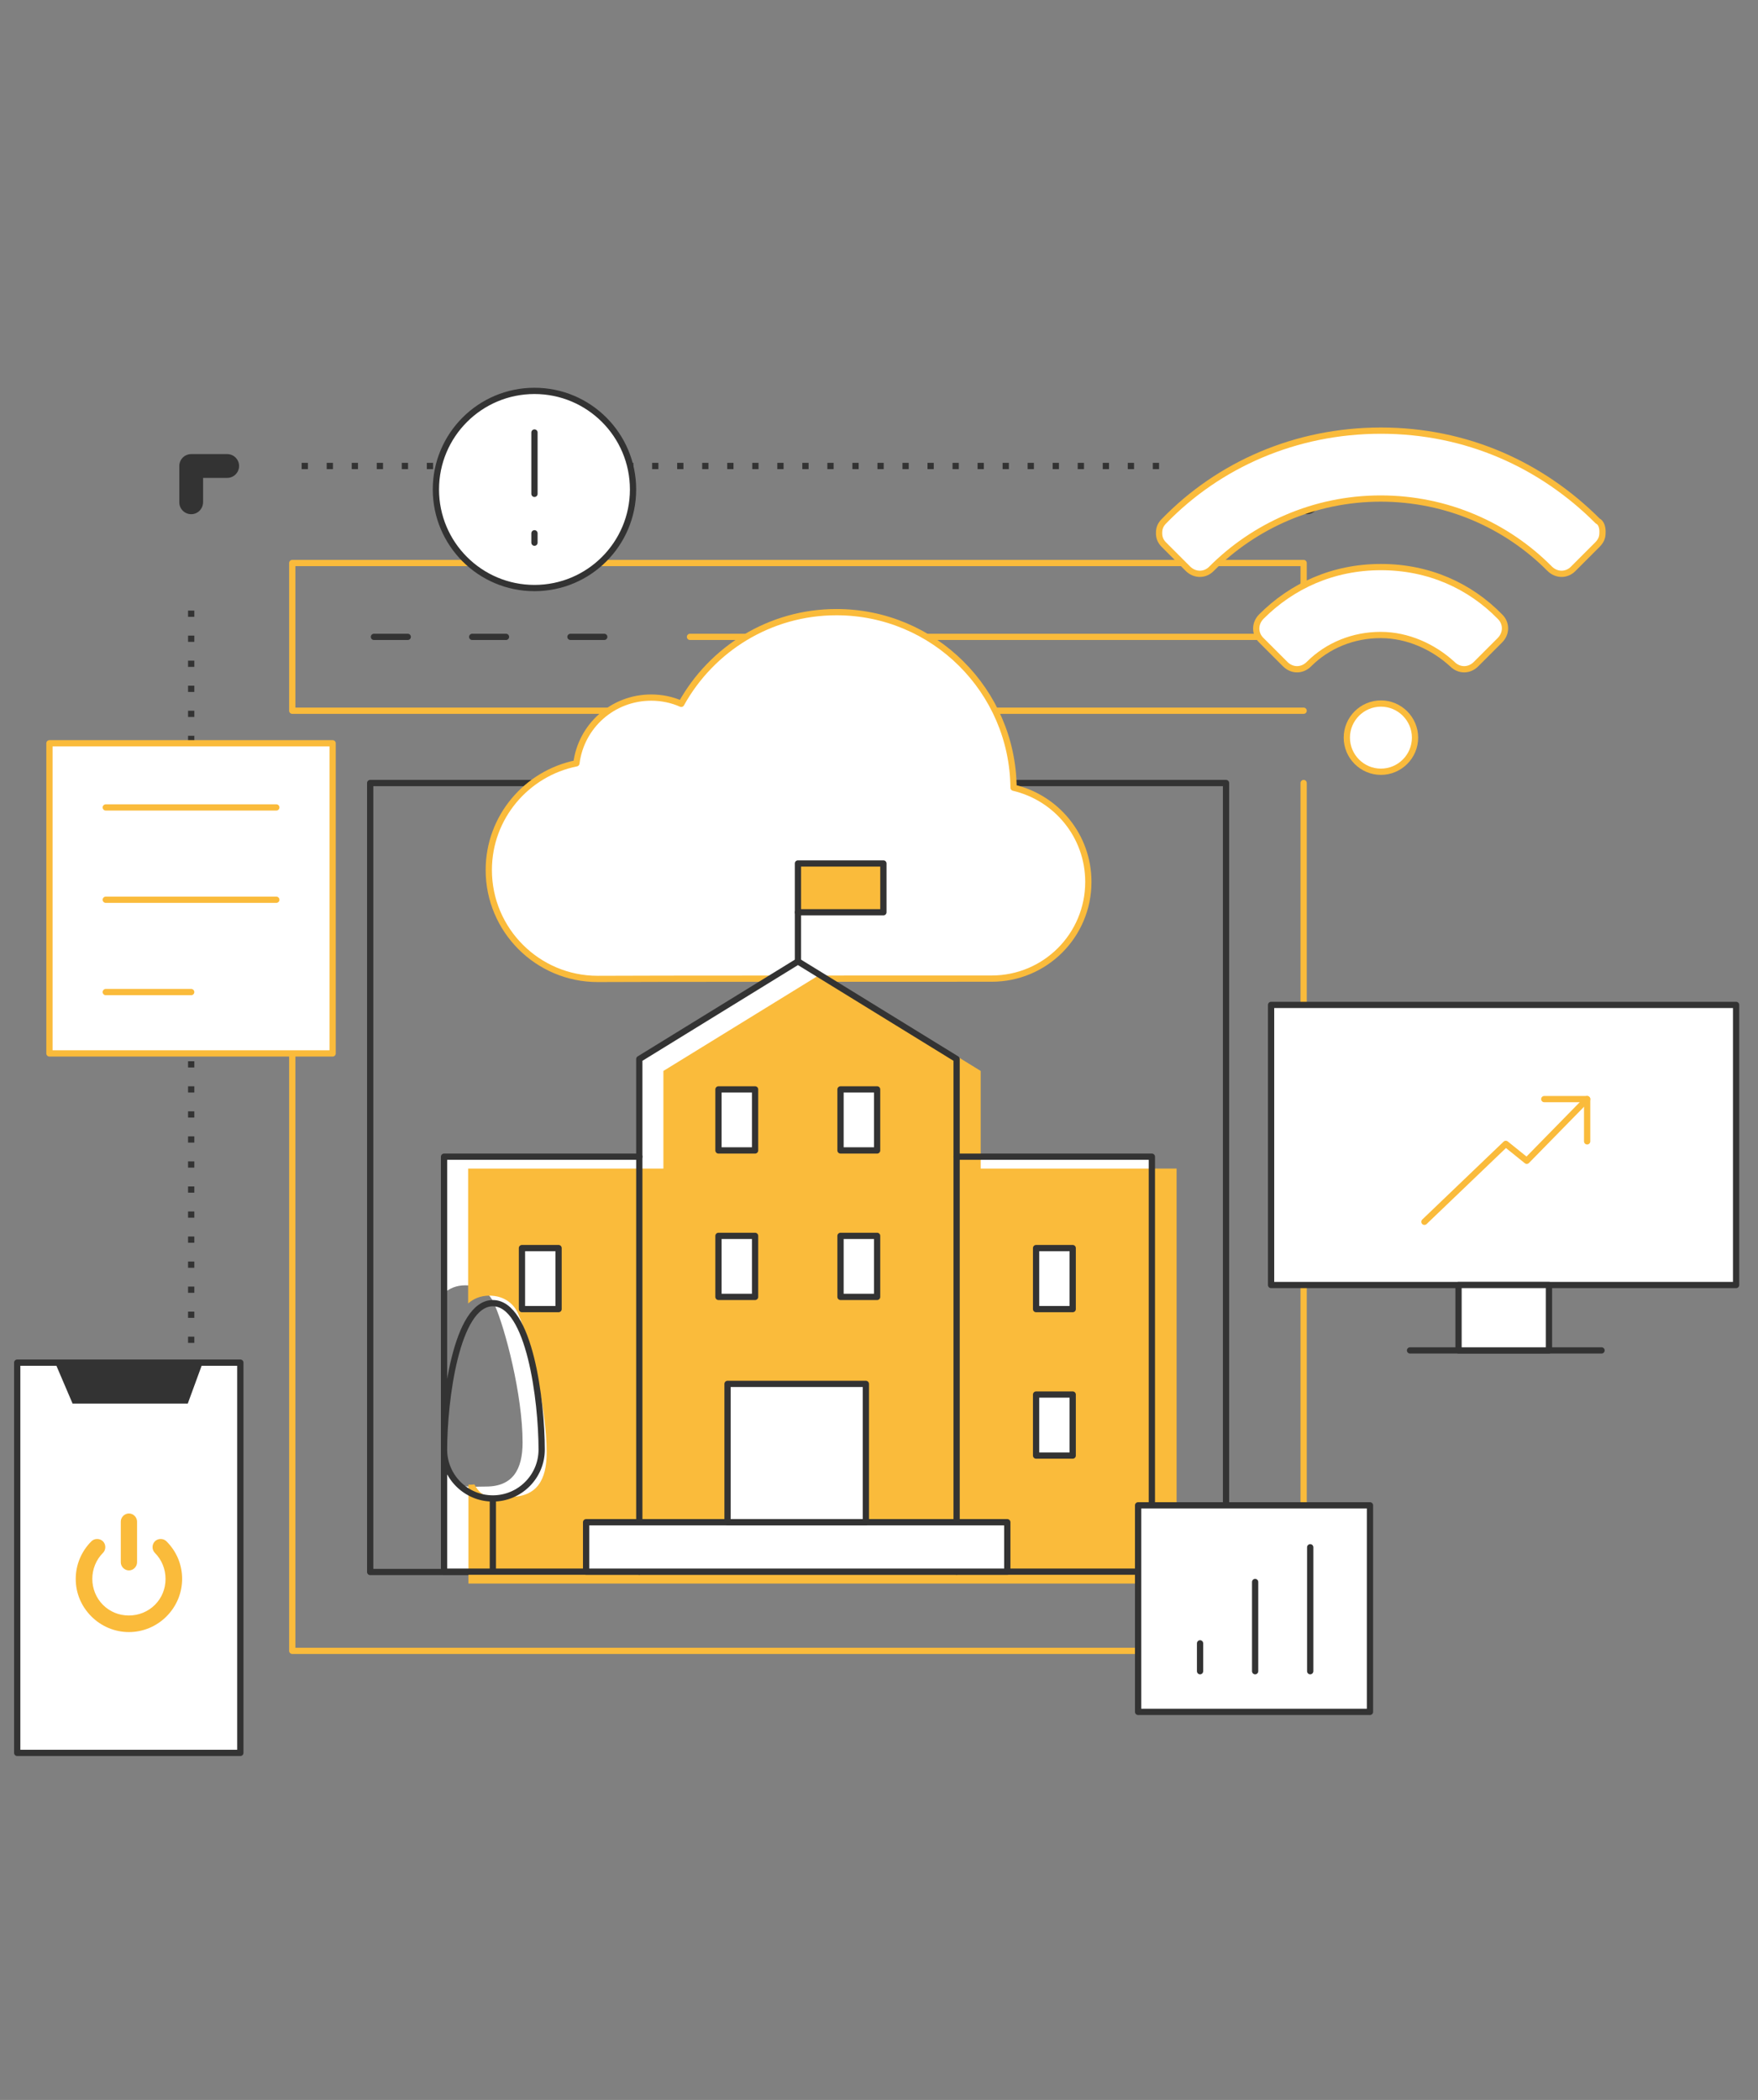
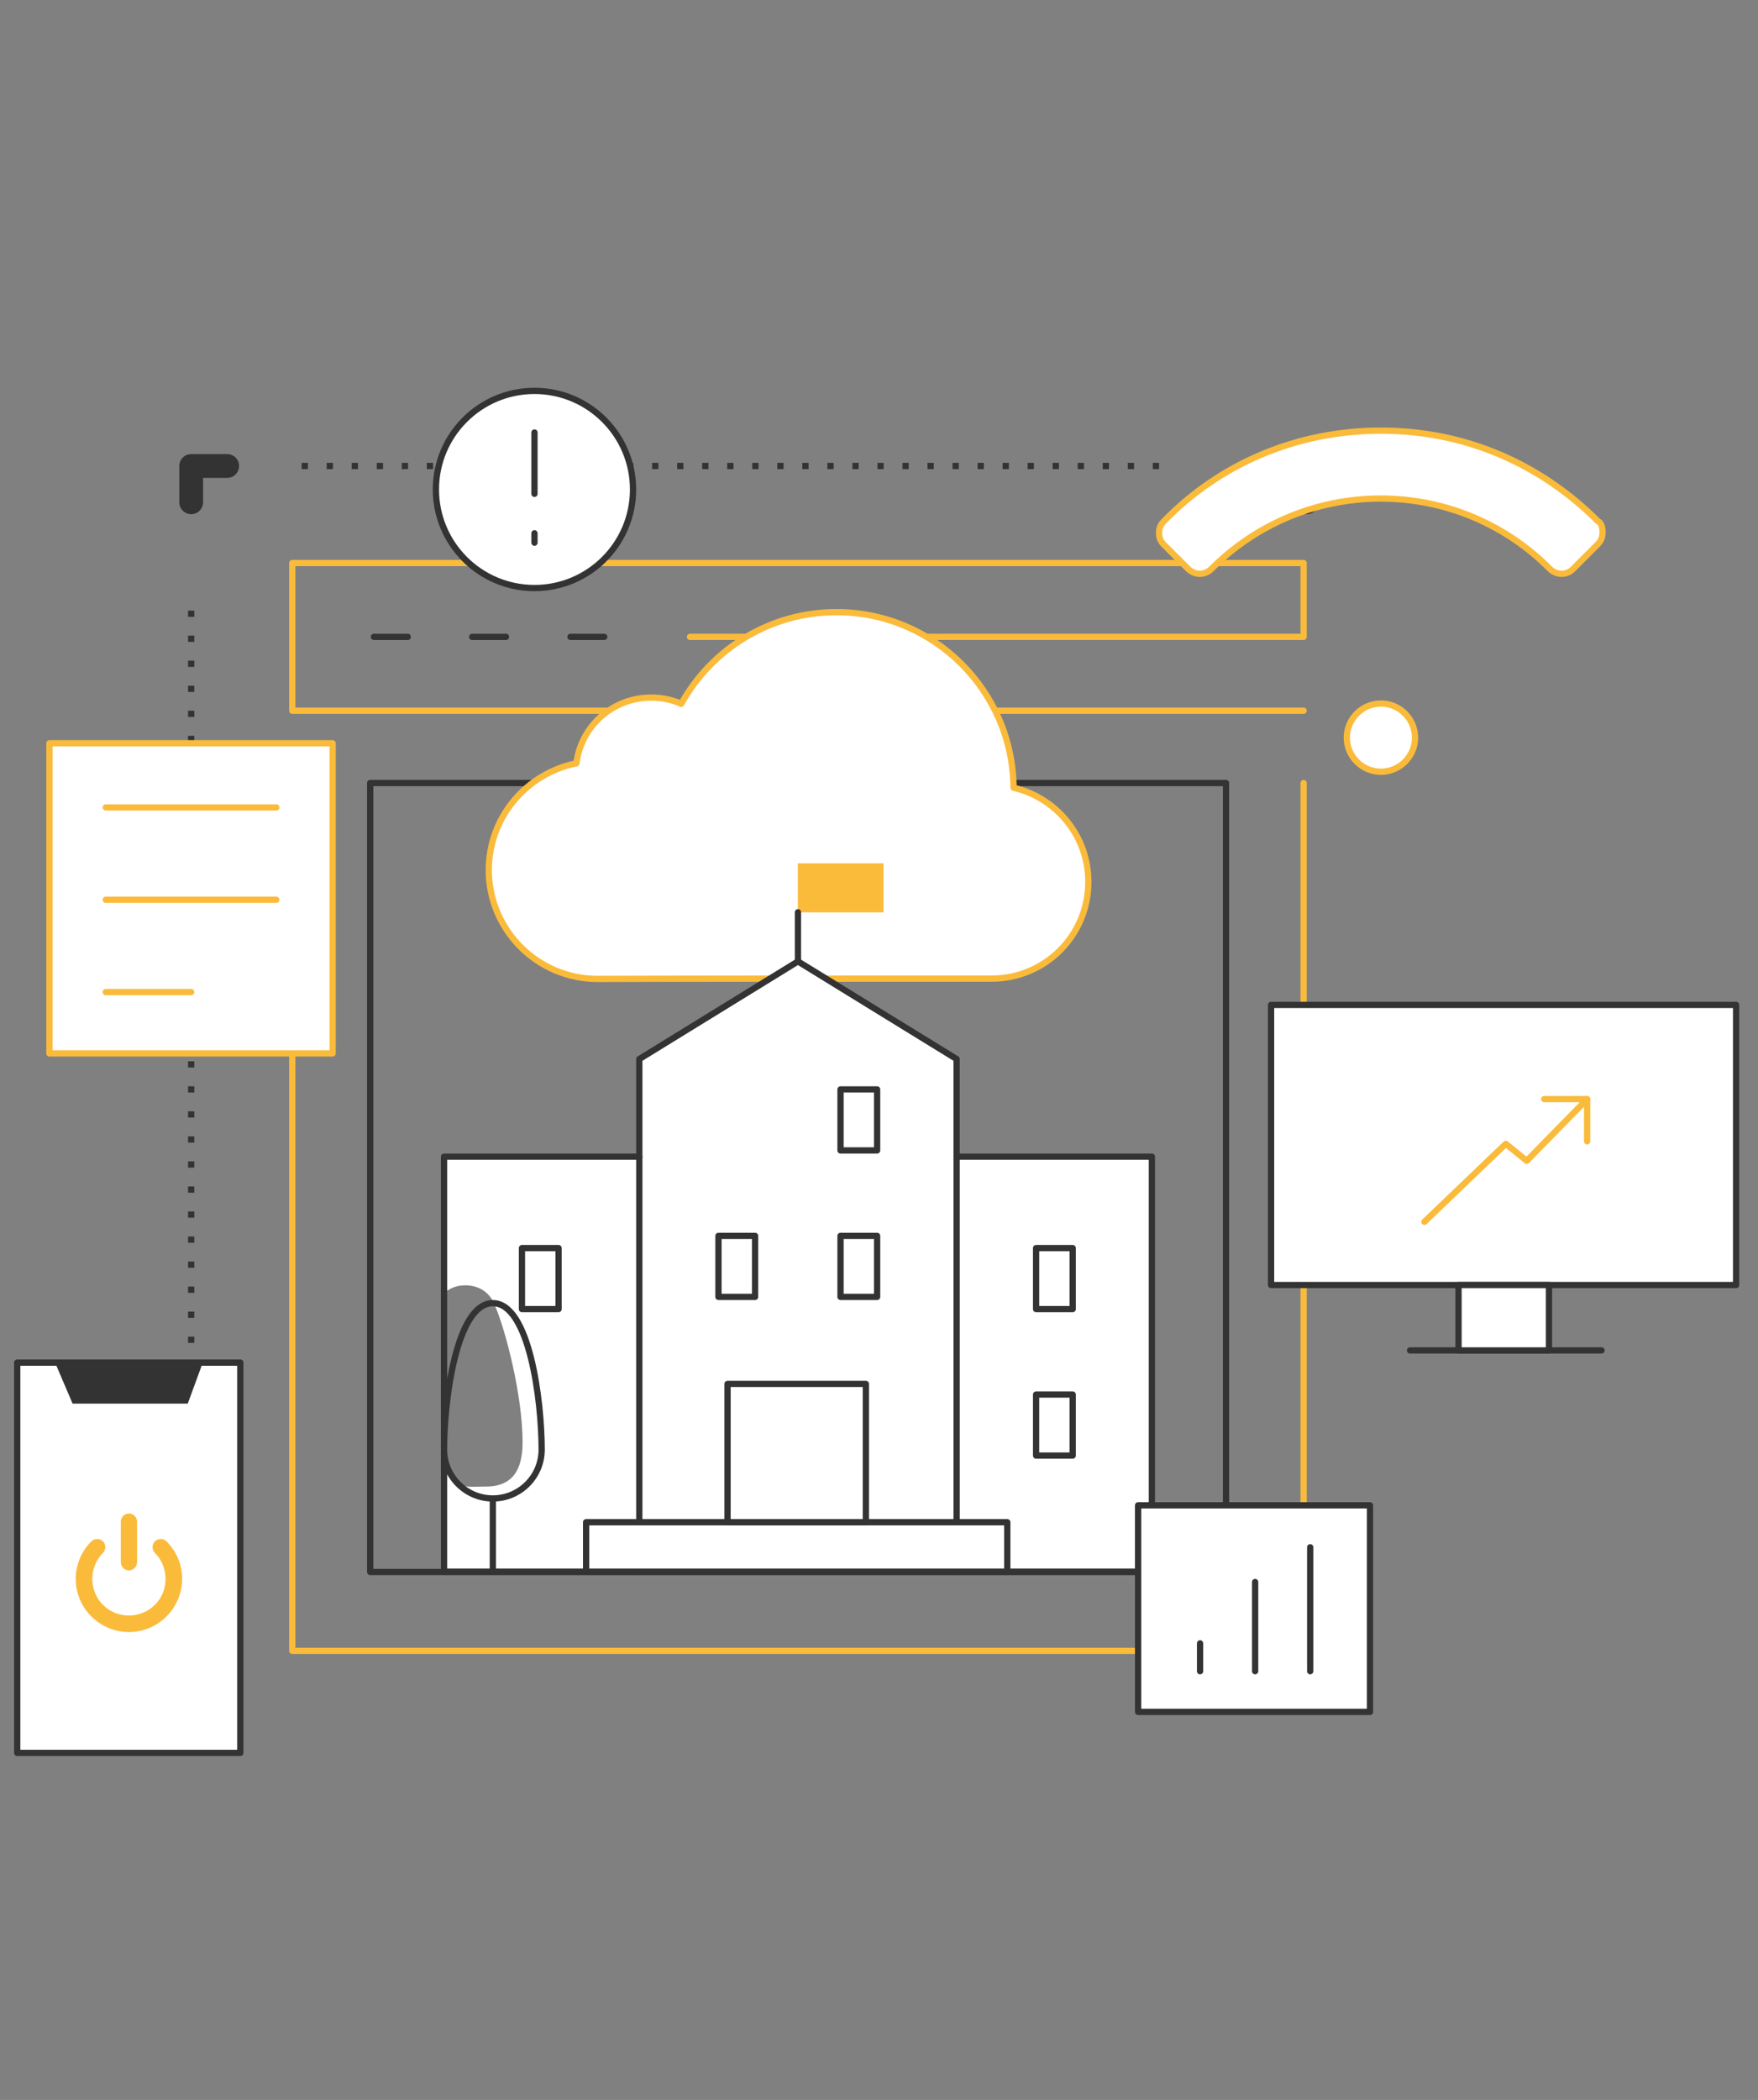
<svg xmlns="http://www.w3.org/2000/svg" id="Layer_4_copy" x="0px" y="0px" viewBox="0 0 561.8 671" style="enable-background:new 0 0 561.8 671;" xml:space="preserve">
  <rect x="0" y="0" width="561.8" height="671" fill="#808080" stroke="none" />
  <style type="text/css"> .st0{fill:none;stroke:#FABB3B;stroke-width:2;stroke-linecap:round;stroke-linejoin:round;stroke-miterlimit:10;} .st1{fill:none;stroke:#333333;stroke-width:2;stroke-linecap:round;stroke-linejoin:round;stroke-miterlimit:10;} .st2{fill:#FFFFFF;stroke:#FABB3B;stroke-width:2;stroke-linecap:round;stroke-linejoin:round;stroke-miterlimit:10;} .st3{fill:#FFFFFF;} .st4{fill:#FABB3B;} .st5{fill:#FFFFFF;stroke:#333333;stroke-width:2;stroke-linecap:round;stroke-linejoin:round;stroke-miterlimit:10;} .st6{fill:#333333;} .st7{fill:none;stroke:#333333;stroke-width:2;stroke-linejoin:round;stroke-miterlimit:10;stroke-dasharray:2,6;} </style>
  <title>ambiot buildings</title>
  <g>
    <polyline class="st0" points="416.6,250.2 416.6,527.5 93.4,527.5 93.4,250.2 " />
    <rect x="118.3" y="250.2" class="st1" width="273.5" height="252.1" />
    <polyline class="st0" points="416.6,227.1 93.4,227.1 93.4,179.9 416.6,179.9 416.6,203.5 220.5,203.5 " />
    <line class="st1" x1="119.5" y1="203.5" x2="130.3" y2="203.5" />
    <line class="st1" x1="150.9" y1="203.5" x2="161.7" y2="203.5" />
    <line class="st1" x1="182.3" y1="203.5" x2="193.1" y2="203.5" />
    <path class="st2" d="M316.9,312.7c17.1,0,30.9-13.8,30.9-30.9c0-14.7-10.2-26.9-23.9-30.1c-0.3-31-25.5-56.1-56.6-56.1 c-21.3,0-39.9,11.8-49.6,29.3c-2.9-1.3-6.2-2-9.6-2c-12.3,0-22.4,9.1-23.9,21c-15.9,3.2-28,17.2-28,34.1 c0,19.2,15.6,34.8,34.8,34.8C196.4,312.7,313.3,312.7,316.9,312.7z" />
    <g transform="translate(1 1)">
      <path class="st3" d="M304.7,369.1v-31.2L254,306.7l-50.7,31.2v31.2h-62.4v43.1c1.7-1.5,3.9-2.5,6.8-2.5c4.9,0,8.1,2.8,9.4,6.3 c3.3,7.5,8.9,28.6,8.9,43.9c0,8.6-3.1,14.1-11.7,14.1c-5.9,0-8.8,0.9-11.4-4c-0.6,0.1-1.3,0.1-1.9,0.1v31.6h226.3V369.1H304.7z" />
    </g>
    <g transform="translate(1 1)">
-       <path class="st4" d="M312.4,372.4v-31.2L261.7,310L211,341.2v31.2h-62.4v43.1c1.7-1.5,3.9-2.5,6.8-2.5c4.9,0,8.1,2.8,9.4,6.3 c3.3,7.5,8.9,28.6,8.9,43.9c0,8.6-3.1,14.1-11.7,14.1c-5.9,0-8.8,0.9-11.4-4c-0.6,0.1-1.3,0.1-1.9,0.1V505H375V372.4H312.4z" />
      <g>
        <polygon class="st4" points="254,290.5 281.3,290.5 281.3,274.9 254,274.9 " />
      </g>
    </g>
    <g transform="translate(1 1)">
      <path class="st1" d="M304.7,368.6h62.4v132.6H156.5v-23.4c8.6,0,15.6-7,15.6-15.6c0-15.6-3.9-46.8-15.6-46.8s-15.6,31.2-15.6,46.8 v-93.6h62.4v-31.2l50.7-31.2l50.7,31.2L304.7,368.6L304.7,368.6z M156.5,477.8v23.4h-15.6v-39 C140.9,470.8,147.9,477.8,156.5,477.8z" />
      <g>
        <polygon class="st4" points="254,290.5 281.3,290.5 281.3,274.9 254,274.9 " />
      </g>
    </g>
    <rect x="331.1" y="445.6" class="st5" width="11.7" height="19.5" />
    <rect x="331.1" y="398.8" class="st5" width="11.7" height="19.5" />
    <rect x="166.8" y="398.8" class="st5" width="11.7" height="19.5" />
    <rect x="268.6" y="394.9" class="st5" width="11.7" height="19.5" />
    <rect x="229.6" y="394.9" class="st5" width="11.7" height="19.5" />
    <rect x="268.6" y="348.1" class="st5" width="11.7" height="19.5" />
-     <rect x="229.6" y="348.1" class="st5" width="11.7" height="19.5" />
    <line class="st1" x1="204.3" y1="369.6" x2="204.3" y2="502.2" />
    <line class="st1" x1="305.7" y1="369.6" x2="305.7" y2="502.2" />
    <rect x="187.3" y="486.4" class="st5" width="134.6" height="15.8" />
    <rect x="232.5" y="442.2" class="st5" width="44.2" height="44.2" />
-     <rect x="255" y="275.9" class="st1" width="27.3" height="15.6" />
    <line class="st1" x1="255" y1="307.1" x2="255" y2="291.5" />
    <g>
      <g>
        <path class="st6" d="M61.1,164.3c-2.1,0-3.8-1.7-3.8-3.8v-11.6c0-2.1,1.7-3.8,3.8-3.8h11.5c2.1,0,3.8,1.7,3.8,3.8 s-1.7,3.8-3.8,3.8h-7.7v7.7C64.9,162.6,63.2,164.3,61.1,164.3z" />
      </g>
    </g>
    <g>
      <g>
        <path class="st6" d="M417.6,164.3c2.1,0,3.8-1.7,3.8-3.8v-11.6c0-2.1-1.7-3.8-3.8-3.8h-11.5c-2.1,0-3.8,1.7-3.8,3.8 s1.7,3.8,3.8,3.8h7.7v7.7C413.7,162.6,415.5,164.3,417.6,164.3z" />
      </g>
    </g>
    <g>
      <g>
-         <path class="st6" d="M61.1,512.1c-2.1,0-3.8,1.7-3.8,3.8v11.5c0,2.1,1.7,3.8,3.8,3.8h11.5c2.1,0,3.8-1.7,3.8-3.8 c0-2.1-1.7-3.8-3.8-3.8h-7.7V516C64.9,513.9,63.2,512.1,61.1,512.1z" />
-       </g>
+         </g>
    </g>
    <line class="st7" x1="61.1" y1="195.1" x2="61.1" y2="492.9" />
    <line class="st7" x1="370.4" y1="148.9" x2="95.7" y2="148.9" />
    <g>
      <rect x="15.8" y="237.5" class="st2" width="90.5" height="99.1" />
      <line class="st0" x1="33.8" y1="258" x2="88.3" y2="258" />
      <line class="st0" x1="33.8" y1="287.5" x2="88.3" y2="287.5" />
      <line class="st0" x1="33.8" y1="317" x2="61.1" y2="317" />
    </g>
    <g>
      <rect x="363.7" y="481" class="st5" width="74.1" height="66" />
      <line class="st1" x1="383.5" y1="534" x2="383.5" y2="525.1" />
      <line class="st1" x1="401.1" y1="534" x2="401.1" y2="505.5" />
      <line class="st1" x1="418.7" y1="534" x2="418.7" y2="494.4" />
    </g>
    <g>
      <path class="st2" d="M510.6,166.5c-18-18-42-28.9-69.3-28.9s-51.8,10.9-69.3,28.9c-1.1,1.1-1.6,2.2-1.6,3.8c0,1.6,0.5,2.7,1.6,3.8 l7.6,7.6c2.2,2.2,5.5,2.2,7.6,0c13.6-13.6,32.7-22.4,54-22.4s40.4,8.7,54,22.4c2.2,2.2,5.5,2.2,7.6,0l7.6-7.6 c1.1-1.1,1.7-2.2,1.7-3.8C512.2,168.6,511.7,167,510.6,166.5L510.6,166.5z" />
-       <path class="st2" d="M441.3,181.2c-15.3,0-28.4,6-38.2,15.8c-2.2,2.2-2.2,5.5,0,7.6l7.6,7.6c2.2,2.2,5.4,2.2,7.6,0 c6-6,14.2-9.3,22.9-9.3c8.7,0,16.9,3.8,22.9,9.3c2.2,2.2,5.4,2.2,7.6,0l7.6-7.6c2.2-2.2,2.2-5.5,0-7.6 C469.7,187.2,456.6,181.2,441.3,181.2L441.3,181.2z" />
      <path class="st2" d="M452.2,235.7c0,6-4.9,10.9-10.9,10.9s-10.9-4.9-10.9-10.9s4.9-10.9,10.9-10.9S452.2,229.7,452.2,235.7 L452.2,235.7z" />
    </g>
    <g>
      <rect x="5.5" y="435.4" class="st5" width="71.3" height="124.7" />
      <polygon class="st6" points="17.6,435.4 23.2,448.5 60,448.5 64.8,435.4 " />
      <g>
        <path class="st4" d="M41.2,521.5c-4.5,0-8.8-1.8-12-5s-5-7.4-5-12c0-4.5,1.8-8.8,5-12c1-1,2.7-1,3.7,0s1,2.7,0,3.7 c-2.2,2.2-3.4,5.2-3.4,8.3c0,3.1,1.2,6.1,3.4,8.3c2.2,2.2,5.1,3.4,8.3,3.4c3.1,0,6.1-1.2,8.3-3.4c2.2-2.2,3.4-5.1,3.4-8.3 c0-3.1-1.2-6.1-3.4-8.3c-1-1-1-2.7,0-3.7s2.7-1,3.7,0c3.2,3.2,5,7.4,5,12c0,4.5-1.8,8.8-5,12S45.7,521.5,41.2,521.5L41.2,521.5z" />
        <path class="st4" d="M41.2,501.8c-1.4,0-2.6-1.2-2.6-2.6v-13c0-1.4,1.2-2.6,2.6-2.6c1.4,0,2.6,1.2,2.6,2.6v13 C43.8,500.6,42.6,501.8,41.2,501.8L41.2,501.8z" />
      </g>
    </g>
    <g>
      <rect x="406.2" y="321.1" class="st5" width="148.6" height="89.5" />
      <line class="st1" x1="450.6" y1="431.5" x2="511.8" y2="431.5" />
      <rect x="466.1" y="410.6" class="st5" width="28.9" height="20.9" />
      <polyline class="st0" points="455.2,390.4 481.2,365.5 487.9,370.9 507.2,351.2 " />
      <polyline class="st0" points="493.5,351.2 507.2,351.2 507.2,364.7 " />
    </g>
    <circle class="st5" cx="170.8" cy="156.4" r="31.5" />
    <line class="st1" x1="170.8" y1="138.2" x2="170.8" y2="157.8" />
    <line class="st1" x1="170.8" y1="170.4" x2="170.8" y2="173.4" />
  </g>
</svg>